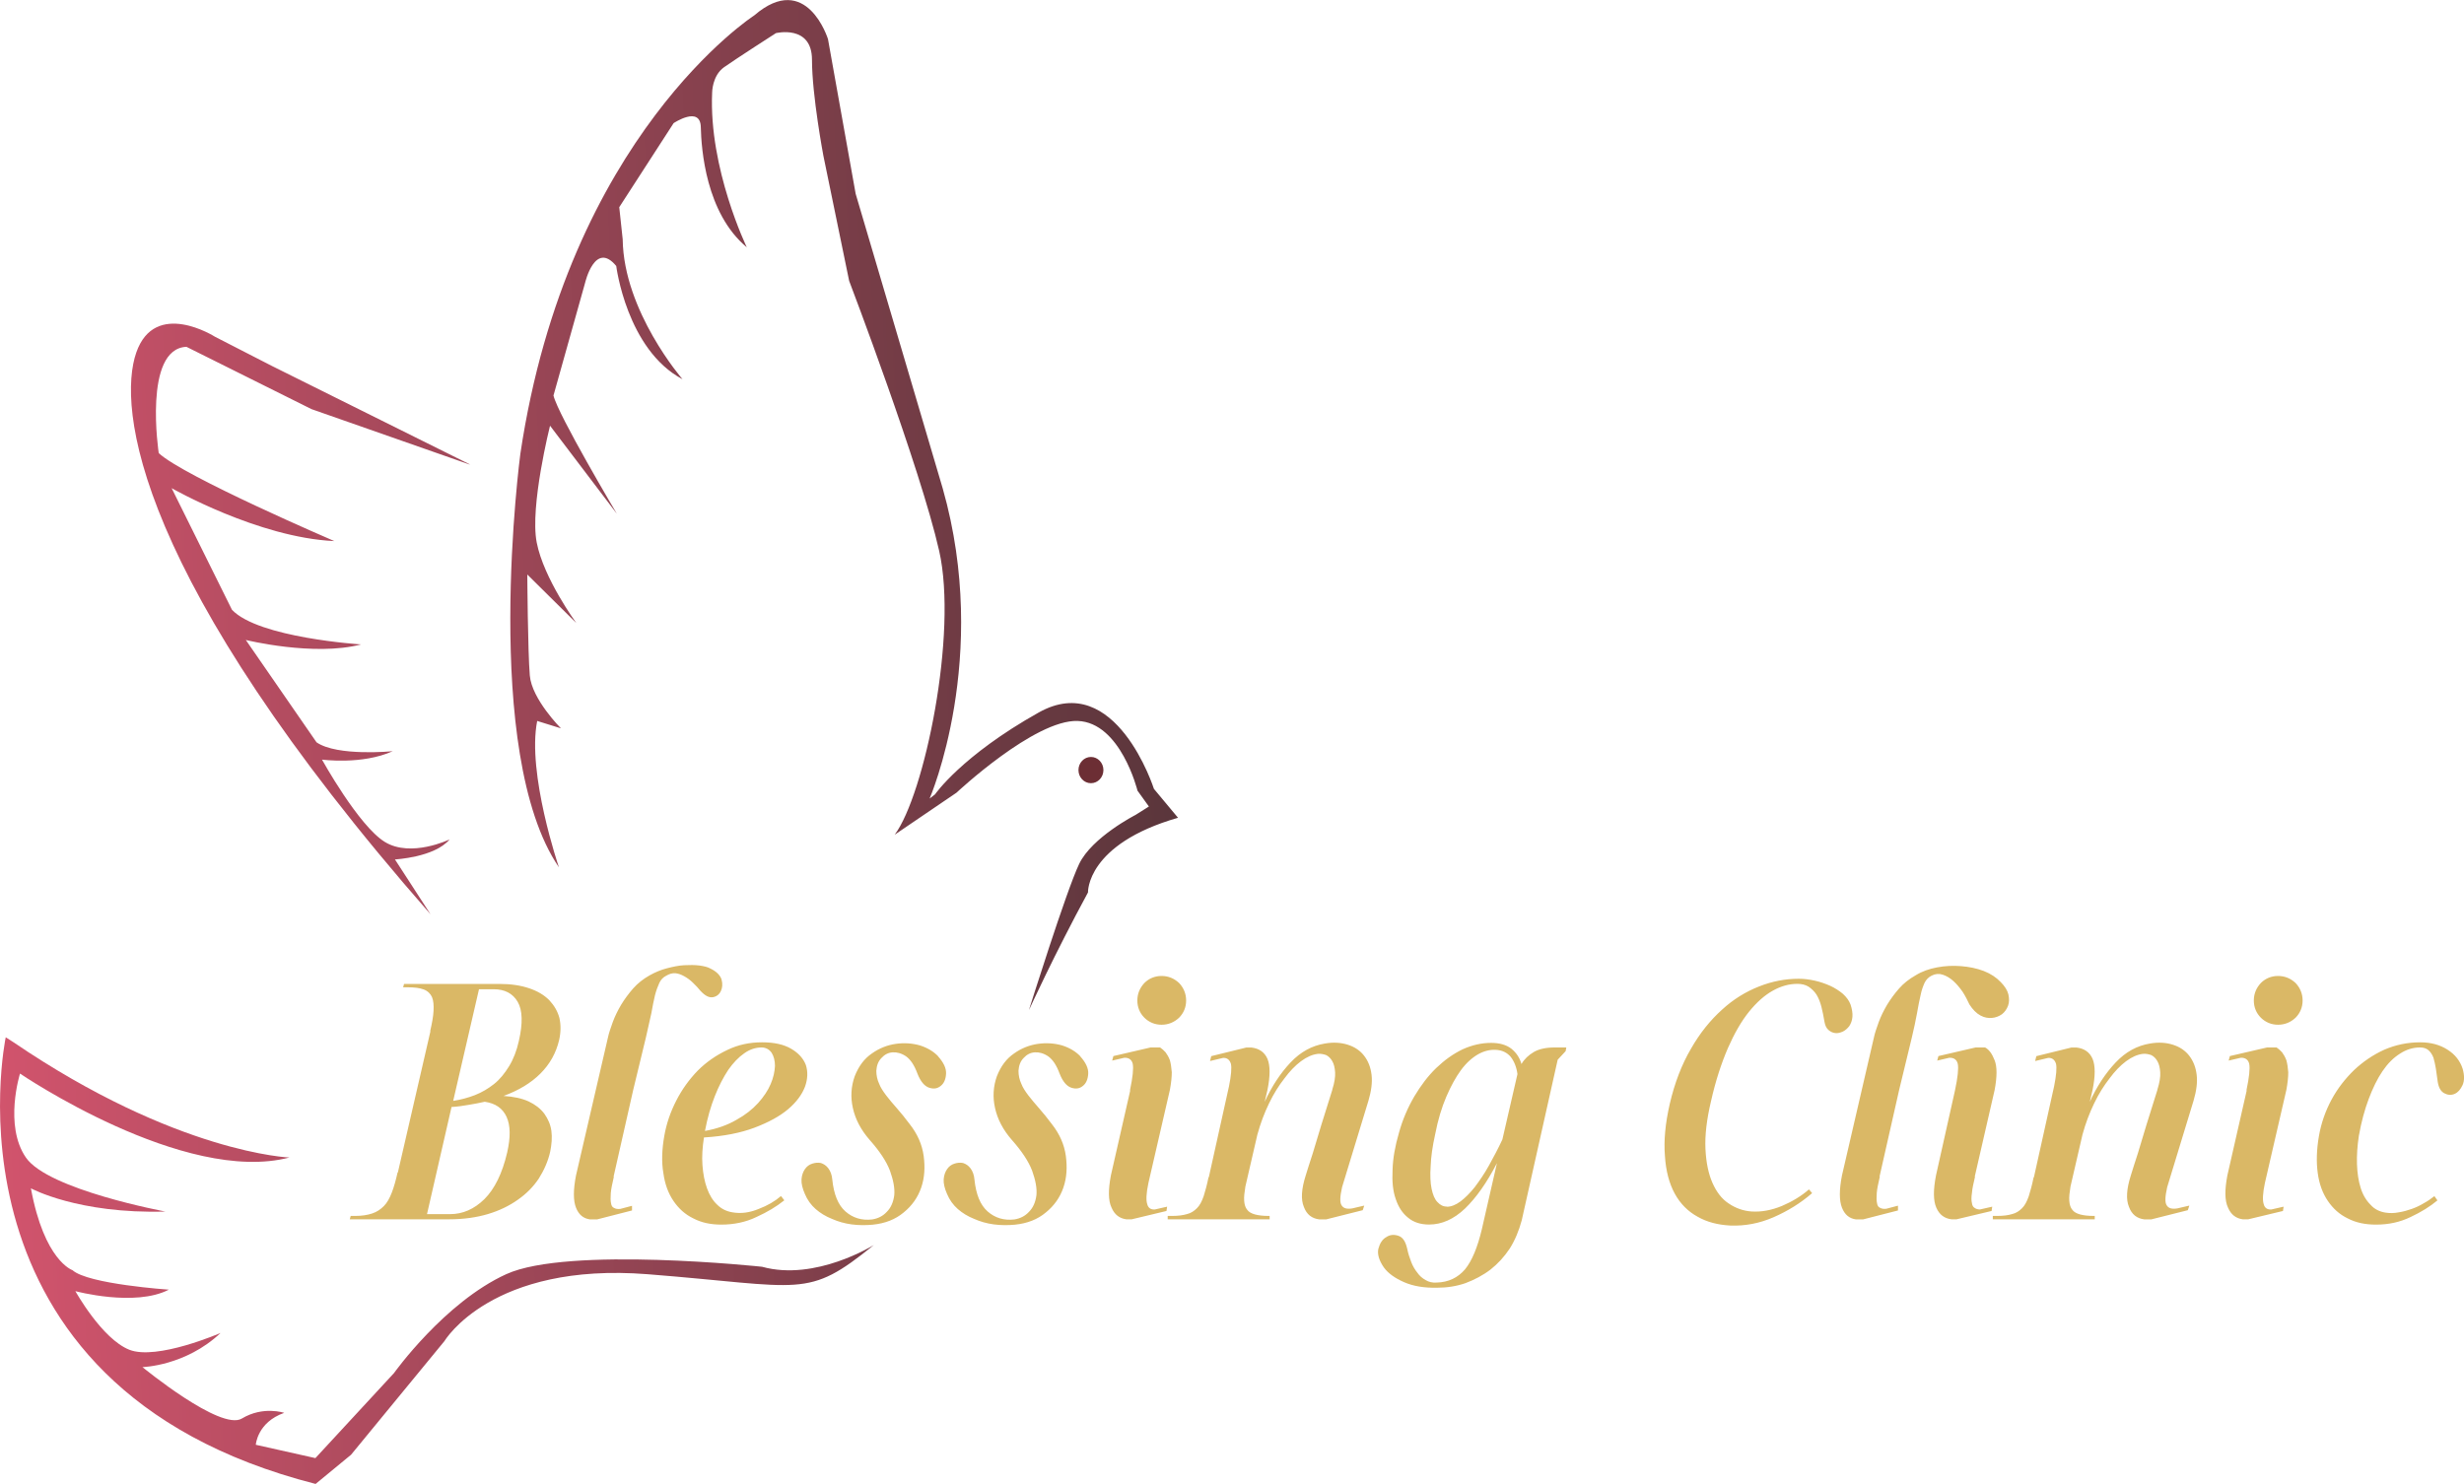
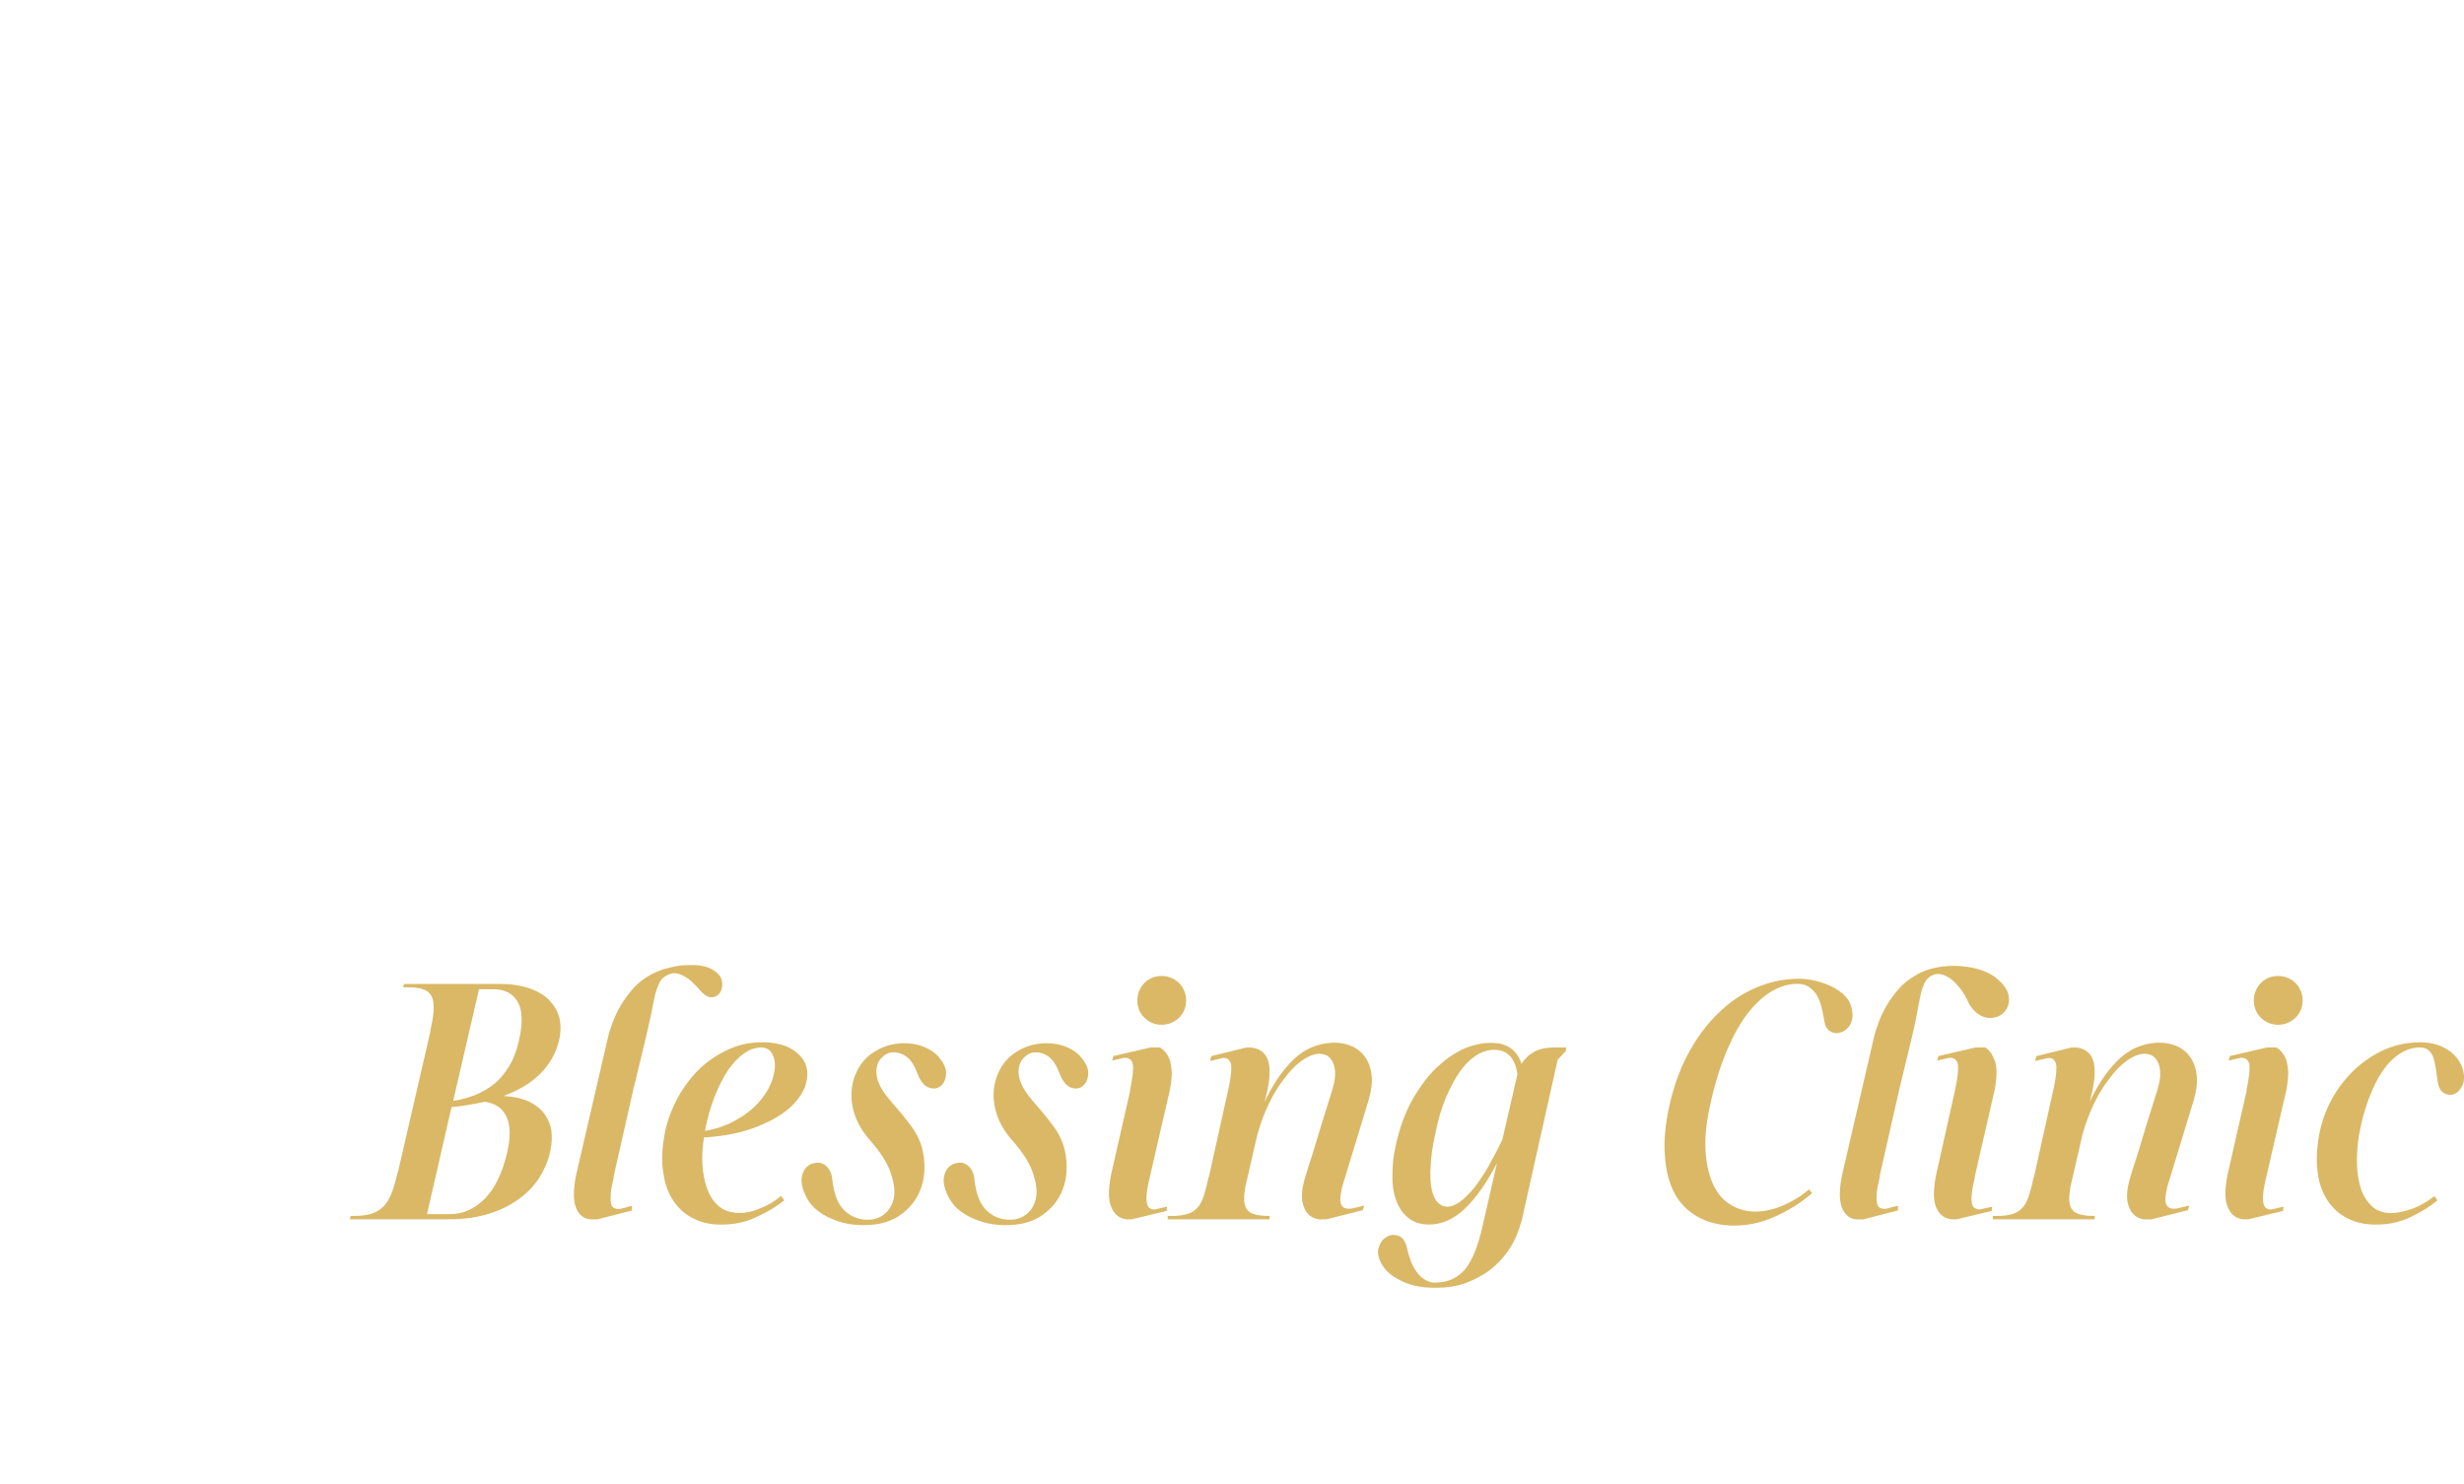
<svg xmlns="http://www.w3.org/2000/svg" id="Ebene_2" data-name="Ebene 2" viewBox="0 0 343.51 206.91">
  <defs>
    <style>
      .cls-1 {
        fill: #dab866;
      }

      .cls-2 {
        fill: #6c2e34;
        fill-rule: evenodd;
      }

      .cls-3 {
        clip-rule: evenodd;
        fill: none;
      }

      .cls-4 {
        clip-path: url(#clippath);
      }

      .cls-5 {
        fill: url(#Unbenannter_Verlauf_2);
      }
    </style>
    <clipPath id="clippath">
      <path class="cls-3" d="M65.47,64.74l-27.58-13.72-7.93-4.07s-8.34-5.31-10.96,2.21c-2.62,7.52-.34,31.16,41.02,78.33l-4.96-7.65s5.52-.28,7.62-2.79c0,0-5.38,2.59-9.03.35-3.65-2.24-8.76-11.48-8.76-11.48,0,0,5.58.76,9.86-1.17,0,0-7.72.76-10.62-1.24l-9.86-14.27s9.51,2.34,16.07.62c0,0-14.27-.9-18-4.83l-8.41-16.96s12.07,6.9,22.68,7.38c0,0-21.03-9.03-24.48-12.27,0,0-2.21-14.55,3.86-14.82l17.44,8.69,22.03,7.72ZM143.48,140.78s3.52-7.72,8.2-16.34c0,0-.27-6.72,12.55-10.41l-3.36-4.03s-5.31-16.68-16.06-10.65c-10.76,6.03-14.45,11.41-14.45,11.41l-.76.59s8.52-19.65,1.83-43.23l-12.14-41.09-3.86-21.58s-2.97-9.58-10.27-3.31c0,0-26,16.76-32.62,61.16,0,0-5.52,41.65,5.38,57.64,0,0-4.48-13.1-3.03-20.41l3.31,1.03s-4.07-4.07-4.34-7.38c-.28-3.31-.35-14.07-.35-14.07l6.83,6.76s-4.55-6.2-5.52-11.24c-.97-5.03,1.86-16.27,1.86-16.27l9.31,12.27s-8.2-13.79-8.83-16.48l4.41-15.72s1.38-5.93,4.34-2.34c0,0,1.45,11.65,9.24,15.79,0,0-8.21-9.45-8.34-19.51l-.48-4.48,7.58-11.72s3.72-2.48,3.79.55c.07,3.03.69,12,6.41,16.76,0,0-5.31-10.96-4.83-21.58,0,0,0-2.34,1.65-3.52,1.65-1.17,7.24-4.76,7.24-4.76,0,0,5.03-1.24,5.03,3.72s1.59,13.38,1.59,13.38l3.59,17.44s9.93,26.06,12.55,37.65c2.62,11.58-2.07,34.06-6.2,39.58l8.62-5.86s10.89-10.21,16.89-10c6,.21,8.34,9.72,8.34,9.72l1.59,2.21-1.86,1.17s-6.07,3.1-7.86,6.83c-1.79,3.72-6.99,20.34-6.99,20.34ZM40.41,161.41s-15.72-.55-38.61-16.13l-1-.64s-10.31,48.63,43.2,62.28l4.94-4.07,13.03-15.86s6.55-11.03,28.34-9.31c21.79,1.72,22.13,3.52,31.51-4.07,0,0-8.14,5.1-15.58,3.03,0,0-27.04-2.9-35.66,1.03-8.62,3.93-15.65,13.79-15.65,13.79l-10.96,11.86-8.31-1.86s.21-3.14,3.96-4.45c0,0-2.93-1-5.9.79-2.96,1.79-13.86-7.17-13.86-7.17,0,0,6-.14,10.89-4.76,0,0-8.89,3.86-12.72,2.34-3.83-1.52-7.52-8.17-7.52-8.17,0,0,8.31,2.24,13.03-.21,0,0-11.27-.76-13.44-2.72,0,0-3.93-1.28-5.79-11.41,0,0,6.55,3.59,18.75,3.24,0,0-16.34-3.03-19.44-7.52-3.1-4.48-.83-11.72-.83-11.72,0,0,22.89,15.58,37.61,11.69Z" />
    </clipPath>
    <linearGradient id="Unbenannter_Verlauf_2" data-name="Unbenannter Verlauf 2" x1="-36.8" y1="106.33" x2="218.04" y2="95.3" gradientUnits="userSpaceOnUse">
      <stop offset="0" stop-color="#ea5a77" />
      <stop offset="1" stop-color="#332c2b" />
    </linearGradient>
  </defs>
  <g id="Ebene_1-2" data-name="Ebene 1">
    <g class="cls-4">
-       <rect class="cls-5" x="-9.51" y="-4.14" width="173.75" height="211.06" />
-     </g>
-     <path class="cls-2" d="M152.09,105.55c.96,0,1.74.82,1.74,1.83s-.78,1.83-1.74,1.83-1.74-.82-1.74-1.83.78-1.83,1.74-1.83" />
+       </g>
    <path class="cls-1" d="M69.65,137.2c1.58,0,2.95.21,4.11.6,1.16.39,2.1.94,2.82,1.67.68.73,1.16,1.54,1.41,2.48.21.94.21,1.97-.04,3.08-.43,1.8-1.28,3.34-2.61,4.67-1.33,1.33-3.04,2.35-5.14,3.12,1.41.09,2.57.34,3.51.77.9.43,1.63.98,2.18,1.71.51.73.86,1.5.98,2.4s.04,1.88-.17,2.91c-.3,1.33-.86,2.57-1.58,3.72-.77,1.16-1.75,2.14-2.91,2.95-1.2.86-2.61,1.54-4.19,2.01-1.58.47-3.38.73-5.39.73h-13.87l.13-.47h.64c.94,0,1.71-.13,2.35-.34.64-.21,1.16-.56,1.63-1.03.47-.47.81-1.11,1.11-1.88.3-.77.56-1.71.81-2.82h.04l4.54-19.69h-.04c.26-1.11.43-2.05.47-2.82.04-.77,0-1.41-.21-1.93-.21-.47-.6-.86-1.16-1.07-.56-.21-1.28-.3-2.23-.3h-.64l.13-.47h13.31ZM62.75,169.3c1.75,0,3.34-.68,4.79-2.1,1.41-1.41,2.48-3.55,3.17-6.51.47-2.1.47-3.72-.09-4.96-.56-1.2-1.54-1.88-3.04-2.1-.73.17-1.46.3-2.23.43-.77.13-1.58.26-2.4.3l-3.42,14.94h3.21ZM66.78,137.93l-3.6,15.58c1.07-.17,2.05-.43,3.04-.81.98-.39,1.84-.9,2.65-1.54.81-.64,1.5-1.5,2.1-2.48.6-.98,1.07-2.18,1.37-3.55.56-2.44.51-4.28-.17-5.44-.68-1.16-1.8-1.75-3.34-1.75h-2.05ZM88.1,168.79l-4.84,1.24h-1.03c-.9-.13-1.54-.64-1.93-1.63s-.39-2.48,0-4.49l4.45-19.22c.13-.64.39-1.37.68-2.18.3-.81.68-1.58,1.16-2.4.47-.77,1.03-1.54,1.67-2.27s1.41-1.33,2.31-1.84c.77-.43,1.58-.77,2.4-.98s1.63-.39,2.4-.43,1.5-.04,2.14.04c.64.09,1.16.21,1.54.43.81.39,1.33.9,1.54,1.5.17.64.13,1.16-.09,1.63s-.6.77-1.11.86c-.56.09-1.11-.21-1.75-.9-.3-.39-.64-.73-1.03-1.11-.39-.39-.81-.68-1.2-.9s-.81-.39-1.24-.43-.86.09-1.28.34c-.43.21-.77.56-.98,1.03s-.43,1.03-.6,1.71c-.17.73-.34,1.54-.51,2.53-.21.98-.47,2.14-.77,3.42l-1.75,7.23-2.74,12.11h.04c-.21.94-.39,1.71-.43,2.31-.04.6-.04,1.07.04,1.41.04.34.21.56.43.64.21.13.51.17.86.13l1.63-.43v.64ZM109.33,167.38c-1.07.86-2.35,1.63-3.85,2.31-1.5.73-3.17,1.07-4.92,1.07-1.46,0-2.74-.26-3.89-.86-1.16-.56-2.05-1.37-2.78-2.44s-1.2-2.35-1.41-3.89c-.26-1.5-.21-3.25.13-5.18.3-1.71.86-3.34,1.67-4.92.81-1.58,1.8-2.95,3-4.19,1.2-1.2,2.57-2.14,4.11-2.87,1.5-.73,3.12-1.07,4.84-1.07s3.04.3,4.07.9,1.71,1.37,2.05,2.27c.3.94.26,1.97-.13,3.04-.43,1.11-1.2,2.14-2.35,3.12-1.16.98-2.74,1.84-4.67,2.57-1.93.73-4.28,1.2-7.06,1.37-.21,1.37-.3,2.65-.21,3.85.09,1.24.3,2.31.64,3.25.34.94.81,1.71,1.41,2.27.6.6,1.33.94,2.14,1.07,1.2.21,2.4.04,3.64-.47,1.24-.47,2.27-1.07,3.12-1.8l.47.6ZM106.16,146.06c-.81,0-1.63.26-2.4.81-.81.56-1.54,1.33-2.23,2.31-.68,1.03-1.33,2.27-1.88,3.68-.56,1.41-1.03,3.04-1.37,4.84,1.67-.3,3.12-.81,4.37-1.54,1.24-.68,2.23-1.46,3.04-2.35.77-.86,1.37-1.75,1.75-2.65.39-.9.56-1.75.6-2.53,0-.73-.17-1.37-.47-1.84-.34-.47-.81-.73-1.41-.73ZM130.78,147.3c.77.86,1.16,1.67,1.11,2.44-.04.77-.3,1.33-.73,1.67-.47.39-.98.47-1.63.26-.64-.21-1.2-.86-1.63-1.97-.43-1.16-.94-1.93-1.58-2.4-.64-.43-1.28-.6-1.88-.56s-1.11.3-1.54.77c-.47.47-.68,1.07-.73,1.8,0,.64.13,1.24.39,1.8.21.56.56,1.07.98,1.63s.94,1.16,1.5,1.8,1.16,1.37,1.8,2.23c1.07,1.37,1.71,2.82,1.93,4.41.21,1.58.13,3.04-.34,4.41s-1.28,2.53-2.44,3.47c-1.16.98-2.61,1.54-4.32,1.71-.98.09-1.97.09-2.95-.04s-1.88-.39-2.74-.77c-.86-.34-1.63-.81-2.27-1.37s-1.16-1.28-1.5-2.1c-.34-.77-.51-1.46-.47-2.05.04-.56.21-1.03.47-1.41s.6-.64,1.03-.77c.39-.13.81-.17,1.2-.09.39.13.73.34,1.03.73.3.39.51.94.56,1.58.21,2.05.81,3.55,1.84,4.45s2.27,1.28,3.72,1.11c.81-.13,1.5-.47,2.05-1.07.56-.56.9-1.33,1.03-2.31.09-.98-.13-2.1-.6-3.42-.51-1.33-1.46-2.74-2.82-4.28-1.24-1.41-2.01-2.91-2.35-4.45-.34-1.5-.26-3,.26-4.45.56-1.41,1.33-2.44,2.4-3.17,1.03-.73,2.14-1.16,3.3-1.33s2.31-.09,3.38.21c1.07.34,1.93.86,2.57,1.54ZM150.6,147.3c.77.86,1.16,1.67,1.11,2.44s-.3,1.33-.73,1.67c-.47.39-.98.47-1.63.26-.64-.21-1.2-.86-1.63-1.97-.43-1.16-.94-1.93-1.58-2.4-.64-.43-1.28-.6-1.88-.56s-1.11.3-1.54.77c-.47.47-.68,1.07-.73,1.8,0,.64.13,1.24.39,1.8.21.56.56,1.07.98,1.63.43.56.94,1.16,1.5,1.8s1.16,1.37,1.8,2.23c1.07,1.37,1.71,2.82,1.93,4.41.21,1.58.13,3.04-.34,4.41-.47,1.37-1.28,2.53-2.44,3.47-1.16.98-2.61,1.54-4.32,1.71-.98.09-1.97.09-2.95-.04s-1.88-.39-2.74-.77c-.86-.34-1.63-.81-2.27-1.37-.64-.56-1.16-1.28-1.5-2.1-.34-.77-.51-1.46-.47-2.05.04-.56.21-1.03.47-1.41s.6-.64,1.03-.77c.39-.13.81-.17,1.2-.09.39.13.73.34,1.03.73.3.39.51.94.56,1.58.21,2.05.81,3.55,1.84,4.45s2.27,1.28,3.72,1.11c.81-.13,1.5-.47,2.05-1.07.56-.56.9-1.33,1.03-2.31.09-.98-.13-2.1-.6-3.42-.51-1.33-1.46-2.74-2.82-4.28-1.24-1.41-2.01-2.91-2.35-4.45-.34-1.5-.26-3,.26-4.45.56-1.41,1.33-2.44,2.4-3.17,1.03-.73,2.14-1.16,3.3-1.33,1.16-.17,2.31-.09,3.38.21,1.07.34,1.93.86,2.57,1.54ZM155.22,147.26l5.18-1.2h1.33c.26.17.51.39.77.68.21.3.43.64.6,1.11.13.47.21,1.03.26,1.67,0,.68-.09,1.5-.26,2.44l-3,13.01c-.3,1.41-.34,2.4-.17,2.91.13.56.51.81,1.07.77l1.71-.39-.09.6-4.84,1.16h-.77c-.94-.13-1.63-.64-2.05-1.63-.47-.98-.47-2.48-.09-4.49l2.7-11.86h-.04c.39-1.84.51-3.04.39-3.68-.13-.6-.56-.9-1.2-.86l-1.67.39.17-.64ZM158.56,139.51c0-.94.34-1.75.98-2.44.64-.64,1.46-.98,2.4-.98s1.75.34,2.44.98c.64.68.98,1.5.98,2.44s-.34,1.75-.98,2.4c-.68.64-1.5.98-2.44.98s-1.75-.34-2.4-.98c-.64-.64-.98-1.46-.98-2.4ZM185.74,151.92c.3-.94.43-1.75.39-2.4-.04-.64-.17-1.16-.39-1.54-.21-.39-.51-.68-.86-.86-.39-.13-.77-.21-1.16-.17-.77.09-1.54.43-2.35,1.03-.81.6-1.58,1.41-2.31,2.4-.77.98-1.5,2.14-2.14,3.47-.64,1.33-1.2,2.78-1.63,4.37l-1.67,7.23c-.13.81-.21,1.46-.17,1.97.04.56.17.98.43,1.28.21.3.6.51,1.07.64.47.13,1.11.21,1.88.21h.17v.47h-14.21v-.47h.6c.86,0,1.54-.09,2.1-.26.56-.13.98-.43,1.37-.81s.68-.94.94-1.67c.21-.68.47-1.58.68-2.65h.04l2.82-12.71c.3-1.5.39-2.57.26-3.12-.17-.56-.56-.86-1.11-.81l-1.8.43.17-.68,4.88-1.2h.73c1.11.13,1.84.68,2.23,1.58.39.94.39,2.4,0,4.32l-.39,1.67c.98-2.14,2.18-3.98,3.6-5.48,1.41-1.5,3-2.35,4.79-2.65,1.2-.21,2.27-.13,3.21.17.94.3,1.71.81,2.27,1.54.56.73.9,1.58,1.03,2.65.13,1.07-.04,2.27-.43,3.6l-3.68,12.07c-.3,1.33-.34,2.18-.04,2.57.26.39.73.51,1.46.39l1.67-.39-.21.64-5.09,1.28h-.98c-1.03-.13-1.75-.68-2.14-1.75-.43-1.03-.34-2.48.26-4.37.21-.73.56-1.75.98-3.08.39-1.33.81-2.65,1.2-3.98.47-1.54.98-3.17,1.54-4.92ZM218.36,146.06l-.09.51-1.11,1.2-5.01,22.38c-.39,1.46-.94,2.78-1.67,3.94-.77,1.16-1.67,2.14-2.7,2.95-1.07.81-2.23,1.41-3.47,1.88-1.24.43-2.57.64-3.94.64-1.8.04-3.34-.21-4.62-.77-1.28-.56-2.23-1.24-2.82-2.05-.68-.98-.94-1.88-.77-2.61.21-.77.56-1.33,1.11-1.63.51-.34,1.07-.39,1.71-.17.6.21.98.81,1.2,1.8.13.64.34,1.28.56,1.84.21.56.51,1.07.86,1.5.3.43.68.77,1.16,1.03.43.26.94.39,1.54.34,1.63-.04,2.95-.68,3.94-1.84.98-1.2,1.75-3.08,2.35-5.61l2.1-9.2c-1.41,2.74-2.91,4.84-4.45,6.33-1.58,1.5-3.25,2.23-5.01,2.23-1.16,0-2.14-.3-2.91-.94-.81-.64-1.37-1.5-1.75-2.65-.39-1.11-.51-2.44-.43-4.02.04-1.58.34-3.3.9-5.22.51-1.84,1.24-3.51,2.14-5.05.9-1.5,1.88-2.82,3.04-3.94,1.16-1.11,2.35-1.97,3.68-2.61,1.33-.6,2.65-.9,3.98-.9,1.16,0,2.1.26,2.82.81.68.56,1.16,1.24,1.41,2.14.39-.68.98-1.24,1.71-1.67.73-.43,1.71-.64,2.91-.64h1.63ZM201.71,168.27c.6,0,1.24-.26,1.88-.73s1.33-1.16,2.01-2.01c.64-.86,1.33-1.84,1.97-3,.64-1.16,1.28-2.35,1.88-3.64l2.1-9.12c-.13-.98-.47-1.8-.94-2.4-.51-.6-1.2-.94-2.1-.98-.81-.04-1.67.17-2.48.64-.81.47-1.63,1.2-2.35,2.18s-1.41,2.23-2.05,3.72c-.64,1.5-1.16,3.21-1.54,5.18-.39,1.75-.6,3.25-.64,4.49-.09,1.28-.04,2.35.13,3.17.17.81.43,1.46.81,1.84.39.43.81.64,1.33.64ZM252.61,166.39c-1.58,1.37-3.38,2.48-5.35,3.34-1.97.86-3.98,1.24-6.03,1.16-1.71-.09-3.25-.47-4.58-1.24-1.33-.73-2.4-1.8-3.17-3.21-.77-1.41-1.24-3.17-1.37-5.26-.17-2.1.04-4.49.68-7.28.68-2.91,1.67-5.48,2.95-7.66,1.24-2.18,2.7-3.98,4.32-5.44,1.58-1.46,3.34-2.53,5.18-3.25,1.84-.73,3.68-1.07,5.52-1.07.73,0,1.46.09,2.23.26.77.17,1.5.43,2.18.73.64.3,1.24.68,1.75,1.11.51.47.86.94,1.07,1.5.21.64.3,1.2.26,1.71s-.21.94-.43,1.28c-.26.34-.56.6-.9.77-.39.17-.73.26-1.07.21-.34-.04-.64-.17-.94-.43-.3-.26-.47-.64-.56-1.16-.13-.73-.26-1.46-.43-2.1-.17-.64-.39-1.2-.68-1.67-.3-.47-.68-.81-1.11-1.11-.43-.26-.94-.39-1.54-.39-1.16,0-2.27.3-3.42.94-1.16.64-2.27,1.63-3.34,2.95-1.07,1.33-2.05,3.04-2.95,5.09-.9,2.1-1.71,4.54-2.35,7.4-.6,2.53-.86,4.75-.77,6.63.09,1.93.43,3.51.98,4.75s1.28,2.23,2.27,2.87c.94.64,2.01,1.03,3.17,1.11,1.37.09,2.78-.17,4.24-.77,1.41-.6,2.7-1.37,3.77-2.31l.43.51ZM264.59,168.79l-4.84,1.24h-1.03c-.9-.13-1.54-.64-1.93-1.63s-.39-2.48,0-4.49l4.45-19.22c.13-.64.39-1.37.68-2.18.3-.81.68-1.58,1.16-2.4.47-.77,1.03-1.54,1.67-2.27s1.41-1.33,2.31-1.84c.9-.56,1.88-.9,3-1.11,1.11-.21,2.23-.26,3.34-.17,1.11.09,2.18.3,3.17.68.98.39,1.75.9,2.35,1.54.56.56.94,1.16,1.07,1.71.13.6.13,1.11-.04,1.58s-.47.9-.86,1.2c-.43.3-.9.47-1.41.51s-1.03-.04-1.58-.34c-.56-.3-1.07-.81-1.54-1.54-.26-.56-.56-1.16-.94-1.75-.39-.56-.81-1.07-1.28-1.5-.47-.43-.98-.73-1.5-.9s-1.03-.13-1.54.13c-.43.21-.77.56-.98.98-.21.47-.43,1.03-.56,1.71-.17.73-.34,1.58-.51,2.57-.17.98-.43,2.14-.73,3.42l-1.75,7.23-2.74,12.11h.04c-.21.94-.39,1.71-.43,2.31-.04.6-.04,1.07.04,1.41.04.34.21.56.43.64.21.13.51.17.86.13l1.63-.43v.64ZM270.24,147.26l5.18-1.2h1.33c.56.3.98.9,1.33,1.8s.34,2.27,0,4.11l-2.78,12.11h.04c-.21.9-.39,1.67-.43,2.27-.09.6-.09,1.07,0,1.41.04.34.17.56.39.68.17.13.43.21.73.21l1.71-.39-.09.6-4.88,1.16h-.73c-.98-.13-1.67-.64-2.1-1.63-.43-.98-.43-2.48-.04-4.49l2.65-11.86c.39-1.84.51-3.04.39-3.68-.13-.6-.56-.9-1.2-.86l-1.67.39.17-.64ZM300.77,151.92c.3-.94.43-1.75.39-2.4-.04-.64-.17-1.16-.39-1.54-.21-.39-.51-.68-.86-.86-.39-.13-.77-.21-1.16-.17-.77.09-1.54.43-2.35,1.03-.81.6-1.58,1.41-2.31,2.4-.77.98-1.5,2.14-2.14,3.47-.64,1.33-1.2,2.78-1.63,4.37l-1.67,7.23c-.13.81-.21,1.46-.17,1.97.04.56.17.98.43,1.28.21.3.6.51,1.07.64.47.13,1.11.21,1.88.21h.17v.47h-14.21v-.47h.6c.86,0,1.54-.09,2.1-.26.56-.13.98-.43,1.37-.81s.68-.94.94-1.67c.21-.68.47-1.58.68-2.65h.04l2.82-12.71c.3-1.5.39-2.57.26-3.12-.17-.56-.56-.86-1.11-.81l-1.8.43.17-.68,4.88-1.2h.73c1.11.13,1.84.68,2.23,1.58.39.94.39,2.4,0,4.32l-.39,1.67c.98-2.14,2.18-3.98,3.6-5.48,1.41-1.5,3-2.35,4.79-2.65,1.2-.21,2.27-.13,3.21.17.94.3,1.71.81,2.27,1.54.56.73.9,1.58,1.03,2.65.13,1.07-.04,2.27-.43,3.6l-3.68,12.07c-.3,1.33-.34,2.18-.04,2.57.26.39.73.51,1.46.39l1.67-.39-.21.64-5.09,1.28h-.98c-1.03-.13-1.75-.68-2.14-1.75-.43-1.03-.34-2.48.26-4.37.21-.73.56-1.75.98-3.08.39-1.33.81-2.65,1.2-3.98.47-1.54.98-3.17,1.54-4.92ZM310.87,147.26l5.18-1.2h1.33c.26.17.51.39.77.68.21.3.43.64.6,1.11.13.47.21,1.03.26,1.67,0,.68-.09,1.5-.26,2.44l-3,13.01c-.3,1.41-.34,2.4-.17,2.91.13.56.51.81,1.07.77l1.71-.39-.09.6-4.84,1.16h-.77c-.94-.13-1.63-.64-2.05-1.63-.47-.98-.47-2.48-.09-4.49l2.7-11.86h-.04c.39-1.84.51-3.04.39-3.68-.13-.6-.56-.9-1.2-.86l-1.67.39.17-.64ZM314.21,139.51c0-.94.34-1.75.98-2.44.64-.64,1.46-.98,2.4-.98s1.75.34,2.44.98c.64.68.98,1.5.98,2.44s-.34,1.75-.98,2.4c-.68.64-1.5.98-2.44.98s-1.75-.34-2.4-.98c-.64-.64-.98-1.46-.98-2.4ZM339.81,167.38c-1.03.86-2.27,1.63-3.72,2.31-1.5.73-3.08,1.07-4.84,1.07-1.5,0-2.78-.26-3.94-.86-1.16-.56-2.05-1.37-2.78-2.44-.73-1.07-1.2-2.35-1.41-3.89-.21-1.5-.17-3.25.17-5.18.3-1.75.9-3.47,1.75-5.05s1.93-2.95,3.17-4.15c1.24-1.16,2.61-2.1,4.19-2.82,1.58-.68,3.25-1.03,5.01-1.03,1.46,0,2.74.34,3.81,1.03,1.07.68,1.75,1.58,2.1,2.65.26.9.26,1.67,0,2.27-.3.64-.64,1.03-1.11,1.24-.47.21-.98.17-1.46-.09-.47-.26-.77-.77-.9-1.58-.09-.64-.17-1.24-.26-1.84-.09-.56-.21-1.07-.34-1.54-.17-.43-.39-.77-.68-1.03-.3-.26-.68-.39-1.2-.39-.98,0-1.93.3-2.78.86-.9.56-1.71,1.37-2.44,2.44-.73,1.07-1.37,2.4-1.93,3.89s-1.03,3.21-1.37,5.14c-.21,1.41-.3,2.7-.26,3.94s.21,2.35.51,3.3c.3.98.77,1.75,1.37,2.35.56.64,1.28.98,2.1,1.11.6.09,1.2.09,1.84-.04.6-.09,1.2-.26,1.8-.47s1.16-.47,1.71-.81c.56-.3,1.03-.64,1.46-.98l.43.6Z" />
  </g>
</svg>